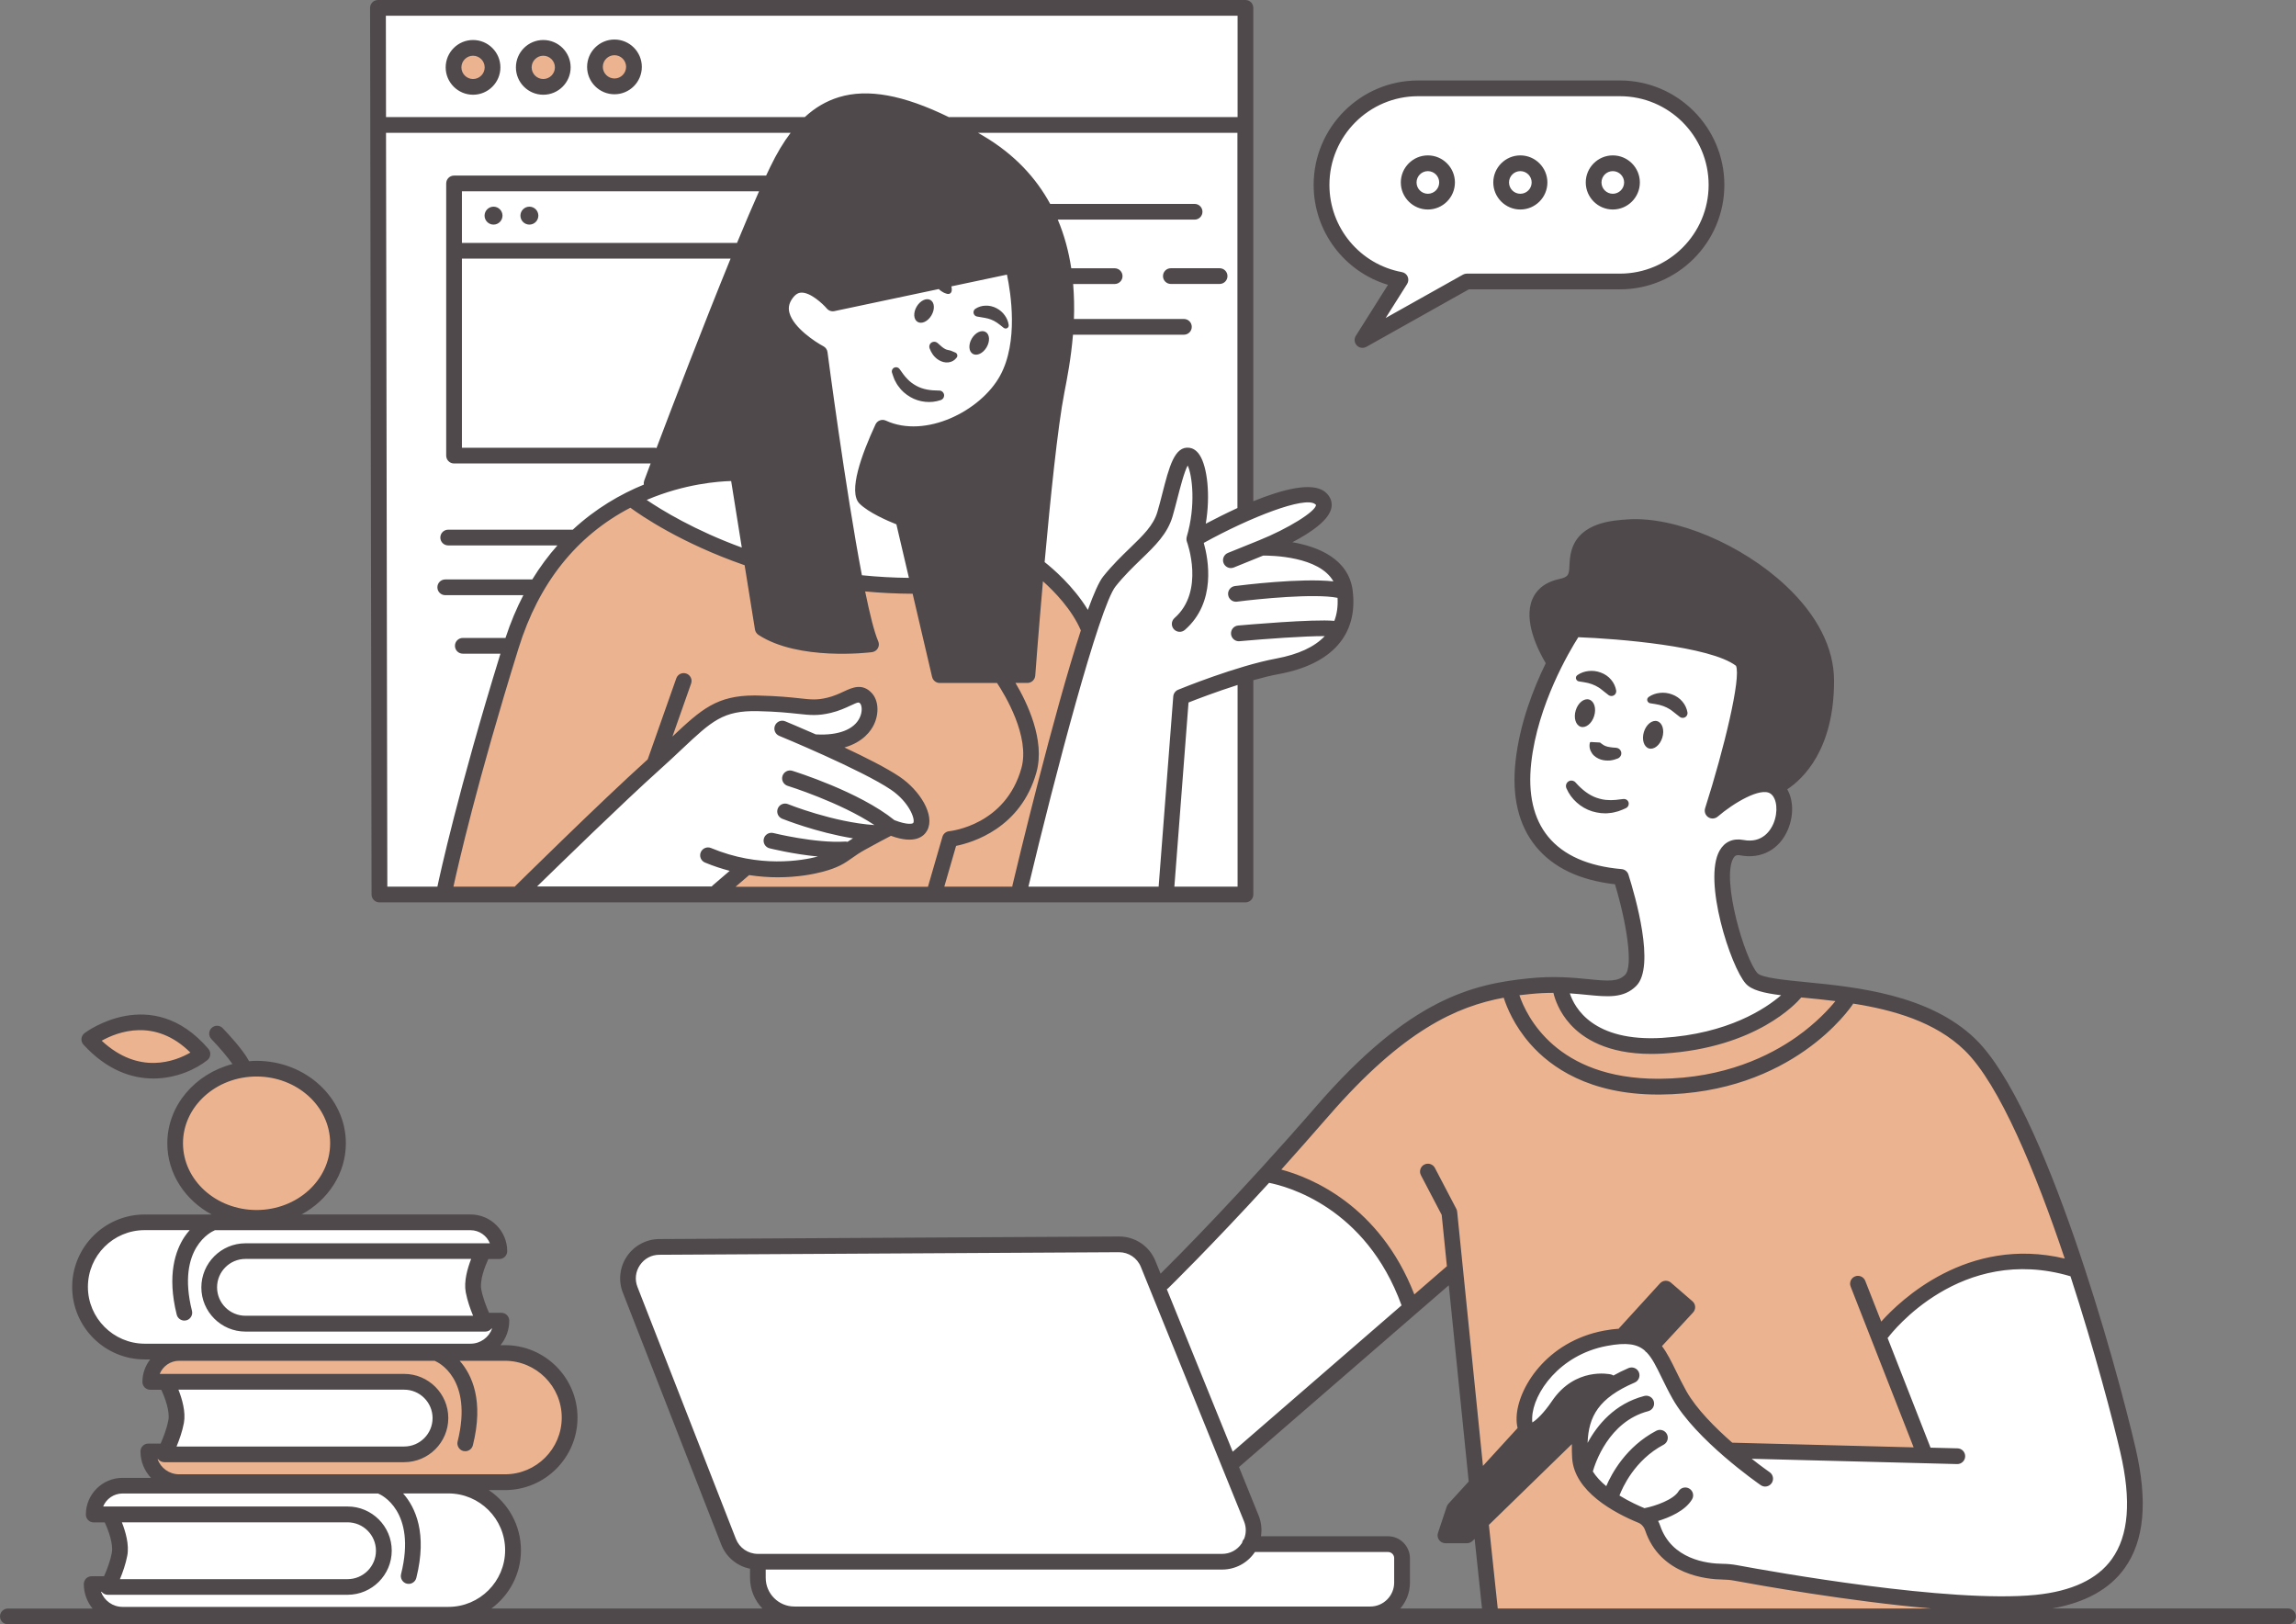
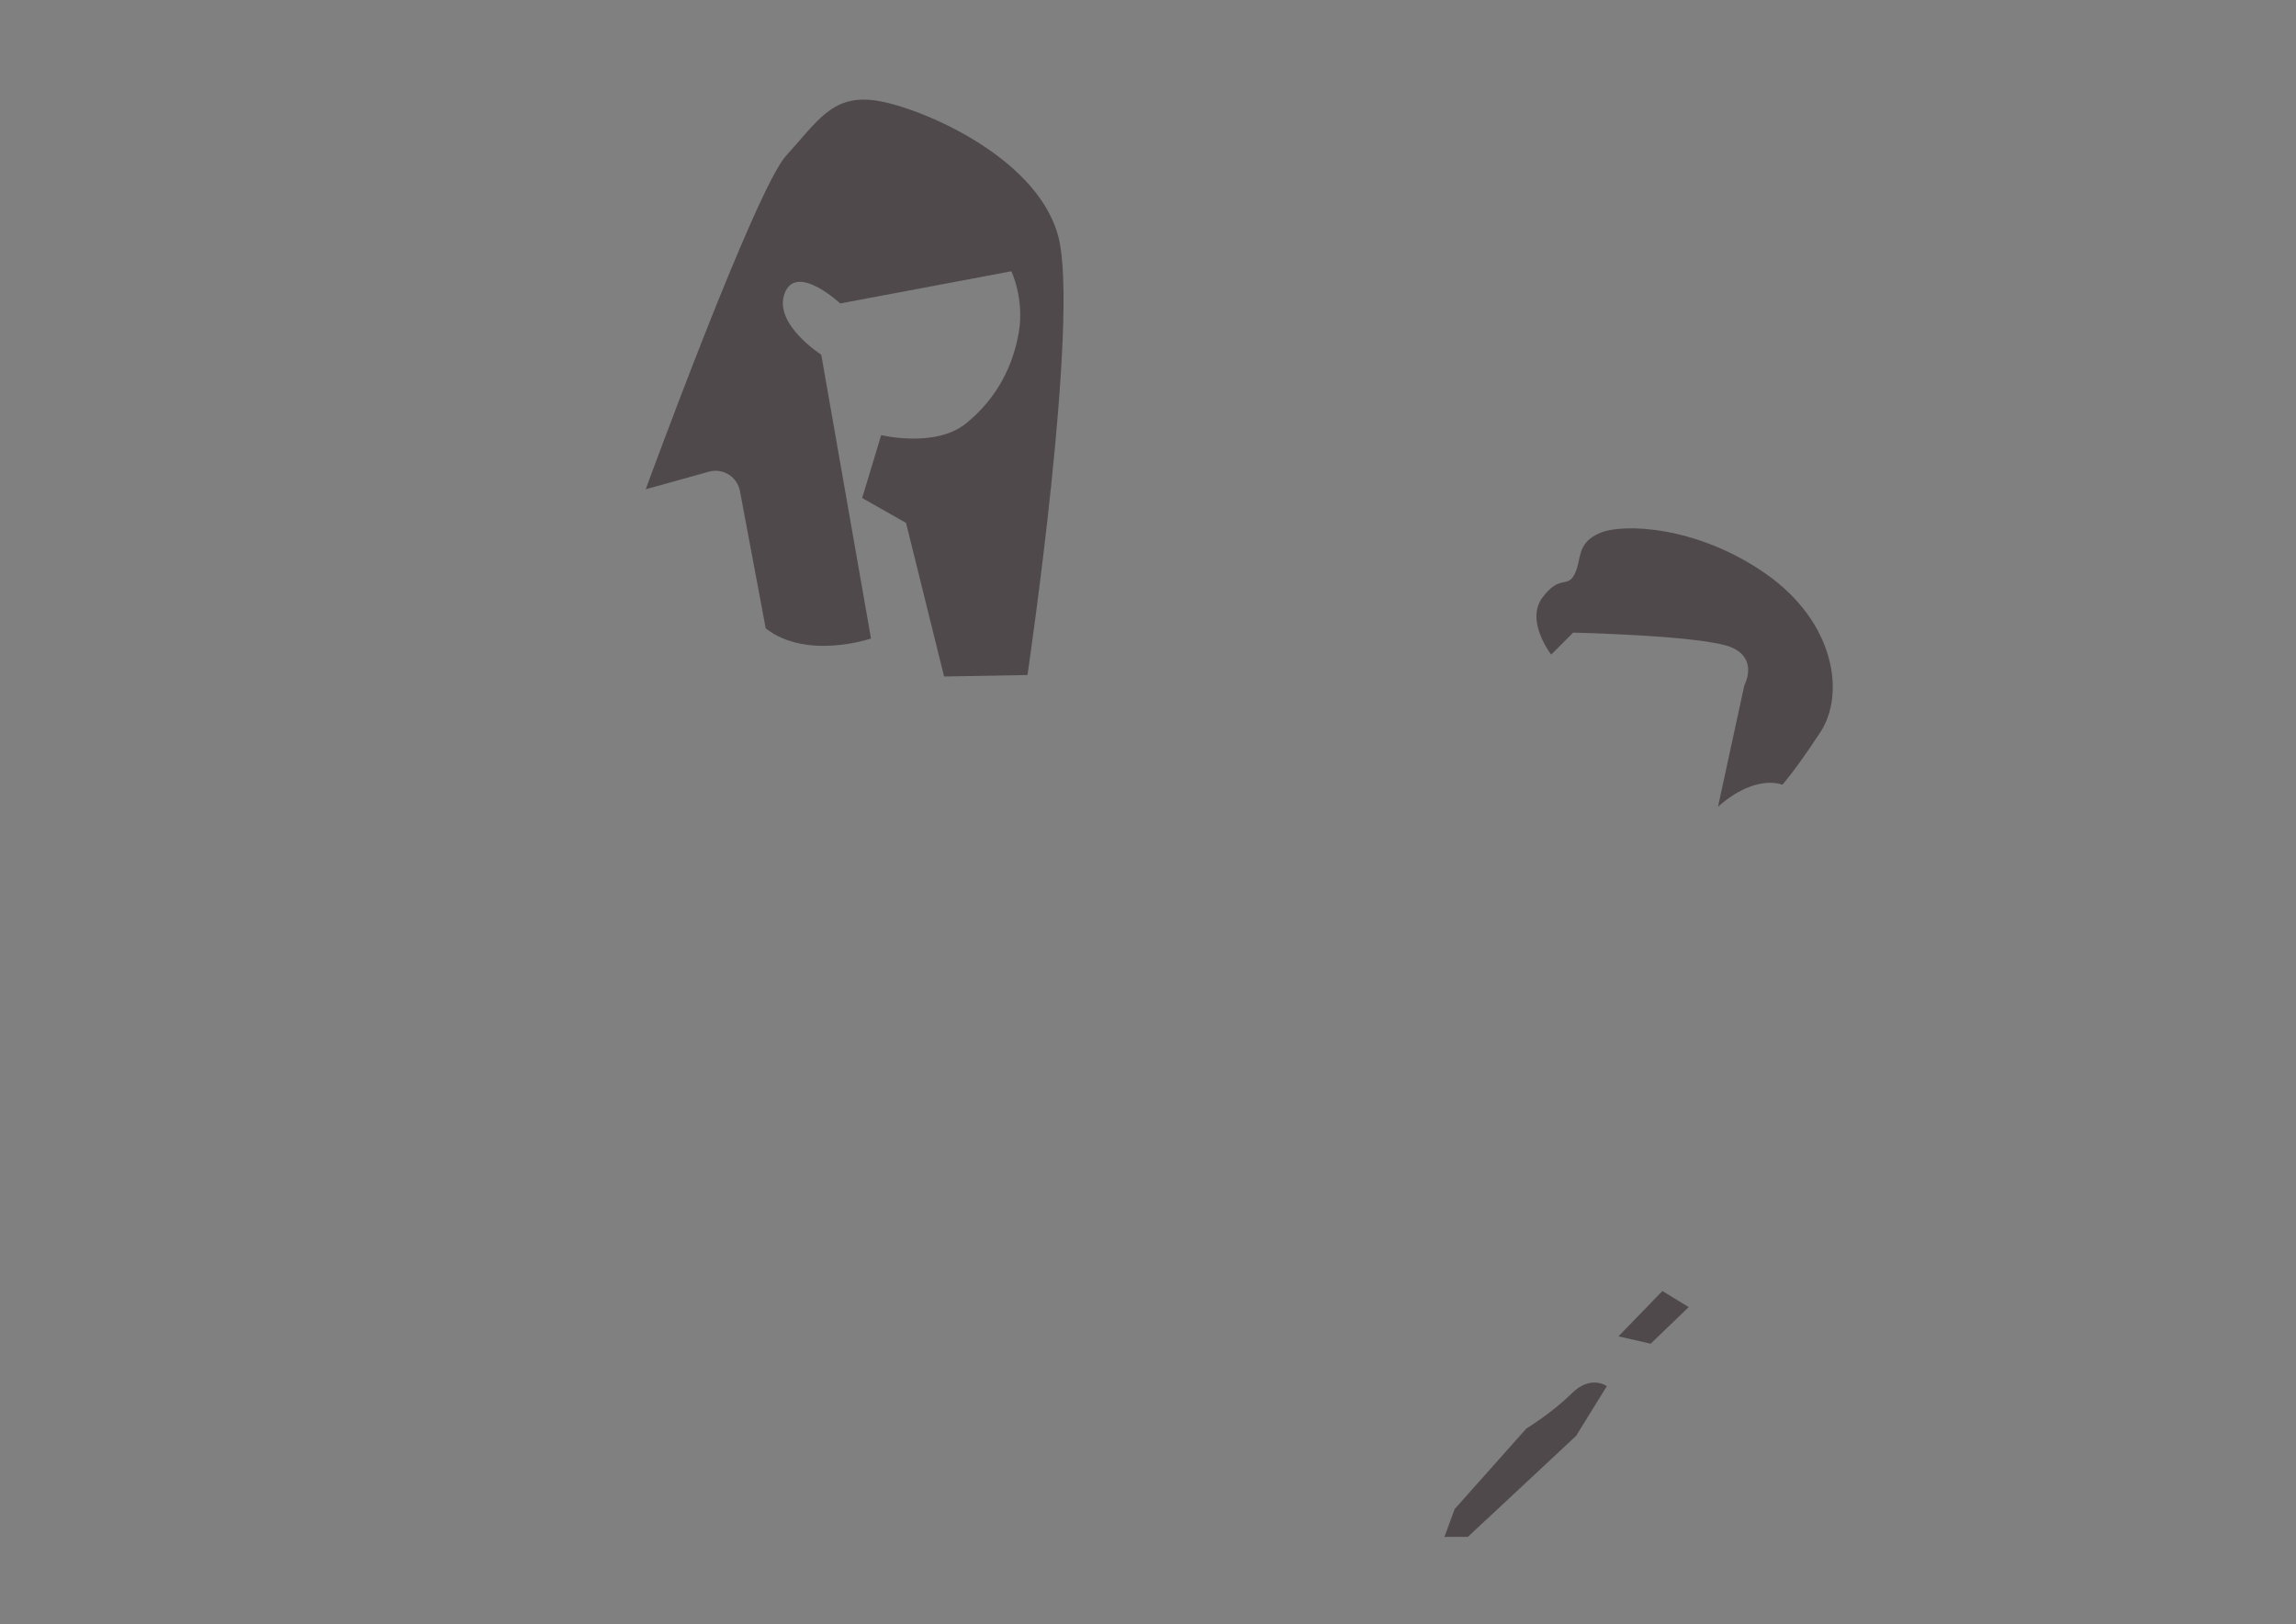
<svg xmlns="http://www.w3.org/2000/svg" fill="#4f494b" height="309.8" preserveAspectRatio="xMidYMid meet" version="1" viewBox="0.0 0.0 438.0 309.8" width="438" zoomAndPan="magnify">
  <rect x="0.0" y="0.0" width="438.0" height="309.8" fill="#808080" stroke="none" />
  <g clip-rule="evenodd" fill-rule="evenodd">
    <g id="change1_1">
-       <path d="M237.41,22.52H72.57V1.31h164.84V22.52z M193.22,171.17l29.3-0.28 l0.02-0.28h14.86V129.7c4.58-1.27,9.41-2.67,12.47-3.73c7.26-2.51,8.09-8.09,6.98-13.67c-1.12-5.58-14.51-8.65-14.51-8.65 s11.16-5.58,10.05-8.37c-1.12-2.79-7.81-1.12-12.84,1.12c-0.69,0.31-1.41,0.64-2.14,0.99V24.01H71.83v146.6h121.55 C193.28,170.98,193.22,171.17,193.22,171.17z M327.82,35.34v-0.42c0-9.77-7.92-17.69-17.69-17.69h-39.88 c-9.77,0-17.69,7.92-17.69,17.69v0.42c0,8.54,6.05,15.66,14.09,17.32l-6.16,10.79l20.22-10.42h29.43 C319.9,53.03,327.82,45.11,327.82,35.34z M14.9,244.85c0,0,2.42-11.53,12.65-11.91c10.23-0.37,64.37,0.56,64.37,0.56l3.35,4.84 l-17.6,0.13c7.94,0.27,14.25,0.61,14.25,0.61s-2.42,8.19,0.74,12.28l-20.79,0.58c11.89-0.06,23.95-0.21,23.95-0.21 s2.79,3.72-3.16,4.84c-5.95,1.12-66.23,1.67-66.23,1.67S15.64,257.5,14.9,244.85z M42.84,250.45c-0.91-0.93-1.7-2.21-1.97-3.93 C41.07,248.4,41.5,249.63,42.84,250.45z M46.71,238.71c0,0-2.13,0.38-3.85,1.76c1.11-0.73,2.75-1.37,5.15-1.76 c0.02,0,0.05-0.01,0.08-0.01L46.71,238.71z M77.78,277.22c0,0,7.44-2.6,5.95-8.19c-1.49-5.58-7.26-5.58-7.26-5.58l-44.47,0.37 c0,0,2.05,7.26,0.19,13.02L77.78,277.22z M97.87,296.57c0,7.63-7.44,11.35-7.44,11.35l-69.77,0.37l-3.72-5.77h8.87l-4.22-1.12 c3.53-4.09,0.19-12.47,0.19-12.47l44.47,0.19l-48.37-0.56c0,0,1.3-5.21,7.81-5.77c6.51-0.56,64.19,1.12,64.19,1.12 S97.87,288.94,97.87,296.57z M72.07,292.03c0.4,0.71,0.71,1.58,0.87,2.68C72.87,293.61,72.54,292.74,72.07,292.03z M242.89,223.08 l-22.05,21.49l10.93,26.8c-5.21-12.24-13.72-31.91-13.72-31.91s-0.37-1.86-9.67-1.86c-9.3,0-83.35,0.74-83.35,0.74 s-6.33,0.37-4.84,7.44l20.09,50.98l4.47,1.49c0,0,0.37,8.56,2.98,9.67c2.6,1.12,115.72,0.37,115.72,0.37s3.35-3.35,3.72-8.19 c0.37-4.84-1.86-6.33-1.86-6.33l-26.05,0.37c0,0-1.86-8.93-3.72-13.77c-0.09-0.25-0.23-0.59-0.4-0.99l33.14-30.91 C265.5,234.24,242.89,223.08,242.89,223.08z M396.94,242.34c0,0-11.16-2.51-20.93-0.84c-9.77,1.67-17.58,12.56-17.58,12.56 l8.93,23.44c0,0-29.3,0.56-36.56-1.67s-11.16-14.51-15.91-19.53s-11.16-0.84-17.58,2.79c-6.42,3.63-6.14,13.4-6.14,13.4l5.86-3.63 c4.47-6.98,9.49-4.47,9.49-4.47c-5.58,2.23-5.86,9.49-5.86,9.49s1.4,10.33,6.7,11.72c5.3,1.4,7.81,5.58,7.81,5.58 c1.4,6.7,12.84,8.09,12.84,8.09s39.07,6.98,57.21,6.7s22.33-10.6,22.33-19.53C407.55,277.5,396.94,242.34,396.94,242.34z M309.59,166.99c0,0,3.35,10.33,2.51,15.63c-0.84,5.3-4.74,5.86-4.74,5.86l-9.49,0.28c0,0,0.56,8.93,15.35,9.77 c14.79,0.84,23.16-5.3,29.86-9.77c0,0-9.49,0-11.16-5.3c-1.67-5.3-5.3-15.07-2.79-19.81c0,0,0.56-1.4,4.19-1.95 c3.63-0.56,7.53-2.23,7.53-7.53s-3.63-8.65-13.12-0.28l5.86-25.95c0,0-1.95-8.37-33.49-7.26c0,0-10.05,18.42-9.49,27.35 C291.17,156.94,293.96,165.87,309.59,166.99z" fill="#ffffff" />
-     </g>
+       </g>
    <g id="change2_1">
-       <path d="M121.41,12.48c0,2.31-1.87,4.19-4.19,4.19 c-2.31,0-4.19-1.87-4.19-4.19s1.87-4.19,4.19-4.19C119.53,8.29,121.41,10.16,121.41,12.48z M103.64,8.2 c-2.31,0-4.19,1.87-4.19,4.19s1.87,4.19,4.19,4.19c2.31,0,4.19-1.87,4.19-4.19S105.95,8.2,103.64,8.2z M90.52,8.2 c-2.31,0-4.19,1.87-4.19,4.19s1.87,4.19,4.19,4.19c2.31,0,4.19-1.87,4.19-4.19S92.83,8.2,90.52,8.2z M101.87,112.29 c-6.33,9.21-18.23,57.58-18.23,57.58l16.19-0.19c0,0,33.4-32.37,37.77-34.7c4.37-2.33,14.42-0.56,16.65-0.09 c2.23,0.47,10.23-2.51,10.23-2.51s1.95,1.12,1.49,4.28c-0.47,3.16-9.02,5.21-9.02,5.21l15.63,8.19c0,0,4.19,5.67,2.7,7.63 c-1.49,1.95-6.6-0.19-6.6-0.19s-3.35,3.91-10.33,6.98s-17.02,1.4-17.02,1.4l-4.19,4.19l56.09,1.12l15.63-52.74l-10.6-10.88 l-2.23,21.21l-15.91,0.28l-4.74-17.58l-11.44-0.84l2.23,11.16c-8.09,1.67-20.09-1.95-20.09-1.95l-2.79-13.12 c-11.16-1.12-22.6-12-22.6-12C114.89,96.85,101.87,112.29,101.87,112.29z M48.53,202.99c-8.55,0-15.49,6.62-15.49,14.79 c0,8.17,6.93,14.79,15.49,14.79s15.49-6.62,15.49-14.79C64.01,209.61,57.08,202.99,48.53,202.99z M38.34,201.03 c-7.81-9.21-20.65-3.07-20.65-3.07C26.9,208.85,38.34,201.03,38.34,201.03z M31.45,257.5c0,0-1.86,3.91-2.05,5.58l49.3,0.93 c0,0,5.4,3.72,4.84,8s-3.91,5.77-9.49,5.58c-5.58-0.19-45.58-0.56-45.58-0.56s1.3,5.95,5.77,6.14c4.47,0.19,61.95-0.37,61.95-0.37 s14.14-1.86,12.65-12.84c-1.49-10.98-13.21-11.91-13.21-11.91L31.45,257.5z M242.89,223.08c0,0,21.21,8.37,25.4,25.4l8.37-5.58 l5.02,38.79l9.49-9.21c0,0-1.4-8.37,4.47-12c5.86-3.63,13.12-5.58,13.12-5.58l8.37-8.65l5.02,3.07l-7.26,6.98 c0,0,7.53,16.74,15.91,19.53c8.37,2.79,36.56,1.67,36.56,1.67l-8.93-23.44c0,0,13.4-18.42,38.51-11.72c0,0-11.16-34.05-18.42-40.74 s-19.26-11.44-25.67-12.28s-9.77-0.56-9.77-0.56s-12,12.84-29.86,9.77c-17.86-3.07-15.35-9.77-15.35-9.77s-25.95-8.37-56.93,35.44 M281.96,290.62l2.23,17.86l87.07-0.56l-3.91-3.07l-36.28-4.47c0,0-13.95-1.4-15.91-9.21l-7.81-5.58l-5.3-5.58l-1.4-6.14 L281.96,290.62z" fill="#ecb390" />
-     </g>
+       </g>
    <g id="change3_1">
      <path d="M201.87,45.03c4.19,15.63-5.86,83.72-5.86,83.72l-15.91,0.28l-7.26-29.3 l-8.37-4.74l3.63-12c0,0,10.33,2.51,16.19-2.23c5.86-4.74,8.93-10.88,10.05-17.3c1.12-6.42-1.4-11.72-1.4-11.72l-32.65,6.14 c0,0-8.37-7.81-10.6-1.95c-2.23,5.86,6.98,11.72,6.98,11.72l9.49,54.14c0,0-12.28,4.19-20.09-1.95l-4.91-26.17 c-0.51-2.74-3.26-4.45-5.94-3.7l-12.04,3.35c0,0,20.93-57.21,26.79-63.63c5.86-6.42,8.65-11.44,16.47-10.6 C174.24,19.92,197.69,29.41,201.87,45.03z M299.82,265.78c-3.63,3.63-8.65,6.7-8.65,6.7l-13.67,15.35l-1.95,5.3h4.47l20.65-19.26 l5.86-9.49C306.52,264.38,303.45,262.15,299.82,265.78z M308.75,254.89l6.14,1.4l7.26-6.98l-5.02-3.07L308.75,254.89z M336.94,109.5c-13.12-9.21-27.35-9.77-31.81-7.81c-4.47,1.95-3.35,5.02-4.74,7.81c-1.4,2.79-2.79,0-6.14,4.47 c-3.35,4.47,1.67,10.88,1.67,10.88l4.19-4.19c0,0,24.84,0.56,30.14,2.79c5.3,2.23,2.51,7.26,2.51,7.26l-5.02,23.16 c7.26-6.42,12.28-4.19,12.28-4.19s2.51-2.79,7.26-10.05S350.06,118.71,336.94,109.5z" fill="inherit" />
    </g>
  </g>
  <g id="change3_2">
-     <path d="M436.48,306.79h-45.01c6.33-1.11,10.97-3.68,13.83-7.67c3.76-5.24,4.45-12.7,2.12-22.8c-3.74-16.2-17.38-65.33-30.56-78.13 c-8.8-8.55-22.95-9.94-32.31-10.86c-3.98-0.39-8.5-0.83-9.29-1.72c-2.43-2.7-6.89-17.85-4.61-21.9c0.26-0.47,0.57-0.71,1.36-0.56 c3.99,0.75,7.46-1.12,9.06-4.91c1.15-2.72,1.04-5.67-0.12-7.69c3.06-2.03,8.93-7.62,8.93-20.7c0-6.21-3.17-12.47-9.16-18.1 c-8.43-7.92-21.1-13.26-30.11-12.69c-2.97,0.19-9.15,0.57-10.77,5.77c-0.34,1.09-0.39,2.09-0.44,2.97 c-0.09,1.81-0.11,2.24-2.02,2.66c-3.15,0.7-4.49,2.47-5.06,3.84c-1.71,4.07,0.99,9.55,2.56,12.2c-2.35,4.8-4.96,11.48-5.76,18.64 c-0.75,6.78,0.56,12.28,3.9,16.35c3.29,4,8.35,6.41,15.06,7.17c2.2,7.26,3.54,15.67,1.94,17.27c-1.33,1.33-3.09,1.22-6.92,0.84 c-2.98-0.3-6.68-0.66-11.52-0.16c-10.73,1.11-22.7,3.9-40.42,24.32c-14.75,16.99-26.85,29.12-29.76,32l-0.98-2.41 c-1.15-2.85-3.88-4.68-6.95-4.68c-0.01,0-0.03,0-0.04,0l-87.66,0.49c-2.47,0.01-4.78,1.24-6.17,3.29 c-1.39,2.05-1.68,4.64-0.78,6.94l18.77,48.04c0.95,2.42,3.02,4.11,5.49,4.61v1.74c0,2.27,0.9,4.33,2.36,5.85h-51.7 c3.41-2.52,5.64-6.55,5.64-11.11c0-4.78-2.44-9-6.14-11.48h3.11c7.62,0,13.82-6.2,13.82-13.82s-6.2-13.82-13.82-13.82h-0.87 c1.04-1.27,1.67-2.9,1.67-4.67c0-0.83-0.67-1.5-1.5-1.5h-2.36c-0.51-1.15-1.17-2.85-1.48-4.46c-0.32-1.7,0.66-4.3,1.35-5.8h2.1 c0.83,0,1.5-0.67,1.5-1.5c0-3.86-3.14-7-7-7H57.52c5.05-2.73,8.46-7.79,8.46-13.57c0-8.67-7.64-15.73-17.04-15.73 c-0.48,0-0.95,0.03-1.42,0.07c-1.11-2.14-4.06-5.29-5.03-6.3c-0.58-0.6-1.52-0.62-2.12-0.04c-0.6,0.57-0.62,1.52-0.04,2.12 c1.48,1.54,3.12,3.46,4.02,4.76c-7.16,1.86-12.43,7.93-12.43,15.13c0,5.79,3.41,10.84,8.46,13.57H27.59 c-7.62,0-13.82,6.2-13.82,13.82c0,7.62,6.2,13.82,13.82,13.82h1.06c-0.92,1.19-1.48,2.67-1.48,4.29c0,0.83,0.67,1.5,1.5,1.5h2.1 c0.7,1.5,1.67,4.11,1.35,5.8c-0.3,1.61-0.97,3.32-1.48,4.46H28.3c-0.83,0-1.5,0.67-1.5,1.5c0,1.95,0.77,3.72,2,5.04h-5.42 c-3.86,0-7,3.14-7,7c0,0.83,0.67,1.5,1.5,1.5h2.1c0.7,1.5,1.67,4.11,1.35,5.8c-0.3,1.61-0.97,3.32-1.48,4.46h-2.36 c-0.83,0-1.5,0.67-1.5,1.5c0,1.77,0.63,3.39,1.67,4.67H1.5c-0.83,0-1.5,0.67-1.5,1.5s0.67,1.5,1.5,1.5h434.98 c0.83,0,1.5-0.67,1.5-1.5S437.3,306.79,436.48,306.79z M34.91,218.06c0-7.02,6.3-12.73,14.03-12.73c7.74,0,14.04,5.71,14.04,12.73 s-6.3,12.73-14.04,12.73C41.2,230.79,34.91,225.08,34.91,218.06z M107.16,270.38c0,5.97-4.85,10.82-10.82,10.82H34.17 c-1.89,0-3.5-1.2-4.11-2.88h0.11c0.28,0.35,0.7,0.57,1.16,0.57H77.1c4.64,0,8.42-3.78,8.42-8.42s-3.78-8.42-8.42-8.42H31.71h-1.24 c0.59-1.46,2.03-2.5,3.7-2.5h48.76c0.05,0.03,0.09,0.06,0.14,0.08c0.3,0.12,7.26,3.2,4.23,15.31c-0.2,0.8,0.29,1.62,1.09,1.82 c0.12,0.03,0.25,0.04,0.37,0.04c0.67,0,1.28-0.46,1.45-1.14c2.13-8.51-0.17-13.45-2.52-16.11h8.64 C102.3,259.56,107.16,264.41,107.16,270.38z M34.04,265.06H77.1c2.99,0,5.42,2.43,5.42,5.42s-2.43,5.42-5.42,5.42H33.68 c0.52-1.25,1.1-2.88,1.4-4.48C35.47,269.33,34.74,266.83,34.04,265.06z M16.77,245.45c0-5.97,4.85-10.82,10.82-10.82h8.6 c-0.34,0.38-0.67,0.79-0.99,1.27c-1.72,2.59-3.38,7.26-1.49,14.84c0.17,0.68,0.78,1.14,1.45,1.14c0.12,0,0.24-0.01,0.37-0.04 c0.8-0.2,1.29-1.02,1.09-1.82c-3.02-12.08,3.91-15.17,4.23-15.3c0.05-0.02,0.1-0.05,0.15-0.08h48.75c1.67,0,3.11,1.03,3.7,2.5 h-1.24H46.83c-4.64,0-8.42,3.78-8.42,8.42s3.78,8.42,8.42,8.42H92.6c0.46,0,0.88-0.22,1.16-0.57h0.11 c-0.61,1.68-2.22,2.88-4.11,2.88H27.59C21.63,256.27,16.77,251.41,16.77,245.45z M88.85,246.48c0.3,1.6,0.88,3.23,1.4,4.48H46.83 c-2.99,0-5.42-2.43-5.42-5.42s2.43-5.42,5.42-5.42h43.05C89.19,241.9,88.46,244.4,88.85,246.48z M23.38,284.86h48.76 c0.05,0.03,0.09,0.06,0.14,0.08c0.3,0.12,7.26,3.2,4.23,15.3c-0.2,0.8,0.29,1.62,1.09,1.82c0.12,0.03,0.25,0.04,0.37,0.04 c0.67,0,1.28-0.46,1.45-1.14c2.13-8.51-0.17-13.45-2.52-16.11h8.64c5.96,0,10.82,4.85,10.82,10.82c0,5.96-4.85,10.82-10.82,10.82 H23.38c-1.89,0-3.5-1.2-4.11-2.88h0.11c0.28,0.35,0.7,0.57,1.16,0.57h45.77c4.64,0,8.42-3.78,8.42-8.42s-3.78-8.42-8.42-8.42H20.92 h-1.24C20.27,285.89,21.71,284.86,23.38,284.86z M23.25,290.36h43.05c2.99,0,5.42,2.43,5.42,5.42s-2.43,5.42-5.42,5.42H22.88 c0.52-1.25,1.1-2.88,1.4-4.48C24.68,294.63,23.95,292.13,23.25,290.36z M285.72,306.79l-1.69-15.94l15.83-15.41 c-0.02,0.85,0,1.72,0.05,2.62c0.37,6.42,8.07,10.51,12.63,12.38c0.6,0.25,1.07,0.77,1.31,1.48c2.88,8.55,11.96,9.32,14.67,9.35 c0.84,0.01,1.6,0.08,2.34,0.22c4.54,0.84,21.75,3.93,37.59,5.31H285.72z M291.64,274.47c2.51,0.33,5.38-3.26,6.91-5.52 c1.71-2.52,3.79-3.46,5.43-3.78c-1.75,1.69-2.82,3.57-3.44,5.63c-0.2,0.07-0.39,0.17-0.56,0.33l-20.77,20.23h-1.4l0.92-2.75 L291.64,274.47z M402.86,297.38c-2.75,3.83-7.64,6.13-14.54,6.82c-16.38,1.63-50.29-4.43-56.92-5.66 c-0.91-0.17-1.84-0.26-2.85-0.27c-2.84-0.03-9.67-0.81-11.86-7.31c-0.1-0.3-0.23-0.58-0.38-0.86c2.07-0.63,5.15-1.9,6.47-4.11 c0.43-0.71,0.2-1.63-0.51-2.06c-0.71-0.43-1.63-0.2-2.06,0.51c-0.96,1.61-4.46,2.82-6.44,3.21c-0.02,0-0.04,0.01-0.06,0.02 c-0.01,0-0.02-0.01-0.03-0.02c-0.98-0.4-2.84-1.23-4.74-2.4c0.56-1.48,2.89-6.77,8.42-9.69c0.73-0.39,1.01-1.29,0.63-2.03 c-0.39-0.73-1.29-1.02-2.03-0.63c-5.76,3.03-8.52,8.17-9.54,10.56c-1.02-0.84-1.92-1.78-2.56-2.8c0.4-1.42,2.98-9.52,10.57-11.5 c0.8-0.21,1.28-1.03,1.07-1.83c-0.21-0.8-1.03-1.28-1.83-1.07c-5.67,1.48-8.98,5.57-10.81,8.95c0.18-5.06,2.12-8.57,8.99-11.51 c0.76-0.33,1.11-1.21,0.79-1.97c-0.33-0.76-1.21-1.11-1.97-0.79c-1.06,0.45-2.01,0.93-2.88,1.42c-0.14-0.09-0.3-0.17-0.48-0.21 c-0.28-0.06-6.82-1.45-11.25,5.09c-1.58,2.34-3.01,3.64-3.74,4.07c-0.03-0.21-0.05-0.51-0.03-0.94c0.17-4.63,5.2-11.95,14.22-13.65 c3.81-0.72,5.84-0.38,7.31,0.93c0.05,0.06,0.07,0.13,0.13,0.18c0.05,0.04,0.1,0.06,0.16,0.1c1.05,1.08,1.84,2.68,2.88,4.82 c0.59,1.21,1.25,2.57,2.07,4.02c4.4,7.84,16.32,16.15,16.83,16.5c0.26,0.18,0.56,0.27,0.85,0.27c0.47,0,0.94-0.23,1.23-0.65 c0.47-0.68,0.3-1.62-0.38-2.09c-0.04-0.03-1.44-1-3.42-2.56l39.18,1.01c0.01,0,0.03,0,0.04,0c0.81,0,1.48-0.65,1.5-1.46 c0.02-0.83-0.63-1.52-1.46-1.54l-5.15-0.13c0-0.01,0-0.02-0.01-0.03l-8.18-20.89c0.06-0.06,0.12-0.11,0.17-0.18 c0.55-0.73,13.76-17.8,34.72-11.59c4.63,14.23,8.16,27.71,9.5,33.54C406.63,286.21,406.09,292.88,402.86,297.38z M314.87,254.67 c-0.66-0.43-1.41-0.76-2.28-0.98l5.32-5.82l1.81,1.57L314.87,254.67z M295.09,115.47c0.44-1.05,1.41-1.73,2.95-2.07 c4.13-0.92,4.27-3.53,4.36-5.44c0.04-0.74,0.08-1.5,0.3-2.22c0.84-2.68,3.84-3.4,8.1-3.67c8.12-0.51,20.11,4.6,27.87,11.89 c3.75,3.52,8.21,9.14,8.21,15.92c0,13.04-6.28,17.52-8.24,18.6c-2.75-1.16-6.38,0.47-9.14,2.22c2.98-9.89,6.3-22.99,3.92-25.71 c-0.05-0.06-0.11-0.12-0.18-0.17c-6.53-5.38-30.23-6.22-32.91-6.3c-0.52-0.03-0.99,0.23-1.28,0.65c-0.12,0.17-1.14,1.68-2.5,4.13 C295.2,120.57,294.26,117.44,295.09,115.47z M312.14,188.05c3.71-3.71-0.21-17.19-1.49-21.24c-0.18-0.58-0.7-0.99-1.3-1.04 c-6.38-0.55-11.09-2.63-14.01-6.18c-2.81-3.42-3.89-8.17-3.23-14.11c1.23-11.08,7.28-21.27,8.98-23.94 c7.5,0.28,25.16,1.7,30.08,5.45c1,2.26-2.25,15.76-5.89,27.17c-0.2,0.64,0.04,1.34,0.6,1.71c0.56,0.37,1.3,0.32,1.81-0.12 c2.95-2.54,8.19-5.69,10.07-4.37c1.24,0.87,1.49,3.48,0.55,5.71c-0.49,1.17-2.05,3.83-5.74,3.12c-1.97-0.37-3.58,0.35-4.53,2.03 c-3.22,5.71,2.11,22.17,5,25.38c1.12,1.24,3.41,1.79,6.73,2.21c-2.93,2.53-10.08,7.35-22.64,8.13c-13.19,0.8-16.75-5.72-17.66-8.49 c1.21,0.08,2.32,0.19,3.34,0.29C306.68,190.14,309.75,190.44,312.14,188.05z M291.89,189.6c1.61-0.17,3.08-0.23,4.45-0.23 c0.28,1.18,1.08,3.65,3.24,6.02c2.4,2.64,6.98,5.63,15.39,5.63c0.75,0,1.54-0.02,2.35-0.07c17.75-1.1,25.43-9.66,26.3-10.7 c0.22,0.02,0.42,0.04,0.64,0.06c1.85,0.18,3.83,0.38,5.88,0.63c-1.17,1.44-3.61,4.14-7.41,6.83c-5.09,3.59-13.75,7.9-26.08,7.99 c-0.12,0-0.24,0-0.36,0c-19.38,0-25.07-11.91-26.44-15.94C290.54,189.74,291.21,189.67,291.89,189.6z M253.42,212.9 c14.26-16.43,24.52-20.95,33.44-22.6c0.56,1.76,1.97,5.29,5.07,8.82c3.88,4.42,11.25,9.65,24.37,9.65c0.12,0,0.25,0,0.38,0 c25.25-0.19,36.32-16.54,36.78-17.23c0.02-0.04,0.04-0.08,0.06-0.12c7.58,1.19,15.64,3.45,21.27,8.92 c6.65,6.46,13.55,23.22,19.09,39.71c-18.57-4.41-31.46,8.06-35,12.02l-3.05-7.77c-0.3-0.77-1.17-1.15-1.94-0.85 c-0.77,0.3-1.15,1.17-0.85,1.94l12.02,30.67l-34.6-0.89c-3.28-2.87-6.86-6.46-8.76-9.84c-0.77-1.38-1.42-2.7-1.99-3.87 c-0.87-1.78-1.67-3.4-2.66-4.71l5.93-6.41c0.28-0.3,0.42-0.7,0.4-1.1c-0.02-0.41-0.21-0.79-0.52-1.05l-4.09-3.54 c-0.62-0.53-1.54-0.48-2.09,0.12l-7.81,8.56c-0.03,0.03-0.04,0.07-0.06,0.1c-0.86,0.06-1.79,0.17-2.83,0.37 c-11.04,2.08-16.47,11.07-16.66,16.49c-0.03,0.81,0.04,1.5,0.19,2.08l-6.61,7.23l-4.92-48.49c-0.02-0.19-0.07-0.38-0.16-0.54 l-4.09-7.81c-0.38-0.73-1.29-1.02-2.03-0.63c-0.73,0.38-1.02,1.29-0.63,2.03l3.96,7.56l0.99,9.79l-6.21,5.38 c-6.67-17.09-19.84-22.33-25.38-23.81C247.25,219.92,250.28,216.52,253.42,212.9z M222.82,245.74c0.1-0.1,8-7.8,19.28-20.13 c3.29,0.64,18.43,4.56,25.27,23.37l-32.21,27.91l-12.57-30.99C222.67,245.83,222.76,245.8,222.82,245.74z M140.38,293.51 l-18.77-48.04c-0.55-1.4-0.38-2.92,0.47-4.17c0.85-1.25,2.2-1.97,3.7-1.97l87.66-0.49c0.01,0,0.02,0,0.03,0 c1.84,0,3.48,1.1,4.17,2.81l19.68,48.53c0.44,1.09,0.44,2.26,0.02,3.32c-0.2,0.21-0.33,0.47-0.39,0.76 c-0.03,0.04-0.05,0.09-0.08,0.13c-0.85,1.26-2.21,1.99-3.74,1.99h-88.57C142.71,296.37,141.06,295.25,140.38,293.51z M146.08,299.37h87.07c2.5,0,4.83-1.24,6.22-3.31c0.01-0.01,0.01-0.03,0.02-0.04h25.4c0.64,0,1.17,0.52,1.17,1.16v4.68 c0,2.51-2.04,4.56-4.56,4.56H151.55c-3.02,0-5.48-2.46-5.48-5.48V299.37z M264.79,293.02h-24.24c0.21-1.32,0.07-2.69-0.45-3.97 l-3.74-9.23l40.02-34.67l3.8,37.43l-3.87,4.24c-0.14,0.16-0.25,0.34-0.32,0.54l-1.67,5.02c-0.15,0.46-0.08,0.96,0.21,1.35 s0.73,0.62,1.22,0.62h4.09c0.39,0,0.77-0.15,1.05-0.42l0.42-0.41l1.41,13.28h-15.59c1.14-1.32,1.84-3.04,1.84-4.93v-4.68 C268.95,294.89,267.08,293.02,264.79,293.02z M72.38,172.12h165.21c0.83,0,1.5-0.67,1.5-1.5v-40.88c1.7-0.48,3.38-0.9,4.91-1.18 c10.06-1.86,15.05-7.47,14.06-15.78c0-0.01,0-0.01,0-0.02c0-0.03,0-0.06-0.01-0.1c-0.77-6.15-6.75-8.42-11.5-9.24 c3.44-1.8,7.1-4.25,7.46-6.68c0.17-1.11-0.28-2.15-1.25-2.93c-2.45-1.96-8.14-0.46-13.67,1.79V1.5c0-0.83-0.67-1.5-1.5-1.5H72.1 c-0.4,0-0.78,0.16-1.06,0.44C70.76,0.72,70.6,1.1,70.6,1.5c0,1.69,0.28,168.69,0.28,169.11C70.88,171.44,71.56,172.12,72.38,172.12 z M73.64,25.33h77.19c-1.38,1.81-2.67,3.97-3.89,6.5c-0.25,0.52-0.51,1.08-0.79,1.66H86.62c-0.83,0-1.5,0.67-1.5,1.5V86.9 c0,0.83,0.67,1.5,1.5,1.5h37.5c-0.76,2.01-1.21,3.21-1.23,3.28c-0.09,0.25-0.11,0.5-0.07,0.75c-4.44,1.82-9.18,4.54-13.55,8.6H85.5 c-0.83,0-1.5,0.67-1.5,1.5s0.67,1.5,1.5,1.5h20.84c-1.7,1.91-3.31,4.07-4.8,6.49H84.94c-0.83,0-1.5,0.67-1.5,1.5s0.67,1.5,1.5,1.5 h14.9c-1.28,2.46-2.43,5.18-3.41,8.16h-8.14c-0.83,0-1.5,0.67-1.5,1.5s0.67,1.5,1.5,1.5h7.18c-8.08,26.19-11.56,42.22-12.03,44.44 h-9.55C73.86,156.58,73.72,68.67,73.64,25.33z M186.04,28.47c18.32,10.79,17.15,30.18,14.08,45.86c-2.27,11.6-4.94,45.51-5.5,52.93 h-14.16l-6.71-28.7c-0.12-0.49-0.47-0.89-0.94-1.07c-1.37-0.51-5.21-2.11-6.66-3.51c-0.41-1.08,0.95-5.75,3.01-10.47 c8.25,2.74,19.64-2,24.25-10.41c4.98-9.08,1.4-22.33,1.25-22.89c-0.21-0.76-0.98-1.23-1.76-1.07l-33.49,7.08 c-1.21-1.24-3.94-3.63-6.84-3.4c-1.18,0.09-2.86,0.67-4.18,2.88c-0.91,1.51-1.13,3.13-0.66,4.81c1.07,3.82,5.47,6.74,7.26,7.79 c0.78,5.88,5.64,42.1,9.09,53.27c-3.7,0.24-11.99,0.37-17.21-2.66l-5.75-35.88c-0.13-0.82-0.91-1.38-1.72-1.24 c-0.82,0.13-1.38,0.9-1.24,1.72l0.84,5.26c-2.33,0.1-7.09,0.55-12.71,2.37c3.01-8.01,16.74-44.29,23.35-58.02 c3.2-6.64,6.79-10.37,11.28-11.73C166.83,19.6,174.81,21.85,186.04,28.47z M193.12,169.12h-12.98l2.25-7.78 c3.12-0.63,12.36-3.37,15.33-14.04c1.71-6.13-1.82-13.37-4-17.04h2.27c0.79,0,1.44-0.61,1.5-1.39c0.01-0.18,0.6-8.09,1.47-18 c2.16,1.93,5.5,5.35,7.23,9.37c-5.23,16-12.07,44.51-13.05,48.64C193.14,168.95,193.13,169.04,193.12,169.12z M140.34,169.12 l2.57-2.21c1.95,0.3,3.79,0.42,5.47,0.42c3.82,0,6.82-0.6,8.47-1.03c3.09-0.81,4.3-1.66,5.7-2.65c0.69-0.49,1.4-0.99,2.47-1.58 c2.29-1.27,4.07-2.2,4.94-2.65c4.62,1.68,6.31,0.09,6.92-1.03c1.56-2.93-1.44-7.65-5.23-10.22c-2.44-1.65-6.56-3.73-10.56-5.6 c3.58-1.02,5.08-3.21,5.62-4.35c1.03-2.15,0.88-4.61-0.37-5.99c-1.8-2-3.78-1.08-5.36-0.34c-0.88,0.41-1.88,0.88-3.17,1.19 c-1.98,0.47-3.01,0.36-5.29,0.11c-1.73-0.19-4.1-0.44-7.92-0.53c-0.22,0-0.44-0.01-0.66-0.01c-7.22,0-10.17,2.67-15.66,7.83 l3.56-10.1c0.28-0.78-0.13-1.64-0.92-1.91c-0.78-0.27-1.64,0.13-1.91,0.92l-5.45,15.45c-9.09,8.19-25.09,24-25.26,24.16 c-0.04,0.04-0.05,0.09-0.08,0.12H86.5c0.83-3.81,4.5-20.02,12.43-45.5c3.87-12.44,11.04-21.42,21.32-26.78 c2.01,1.48,9.67,6.76,21.8,10.97l1.97,12.26c0.07,0.42,0.31,0.79,0.66,1.02c7.63,4.99,21.09,3.38,21.66,3.3 c0.47-0.06,0.88-0.33,1.12-0.74s0.26-0.91,0.07-1.34c-0.74-1.71-1.6-5.15-2.49-9.5c3.01,0.28,6.04,0.43,9.06,0.44l3.71,15.86 c0.16,0.68,0.76,1.16,1.46,1.16h10.93c1.48,2.23,6.33,10.22,4.65,16.24c-3.02,10.82-13.33,11.98-13.77,12.03 c-0.61,0.06-1.13,0.48-1.3,1.08l-2.76,9.52H140.34z M125.85,146.8c1.61-1.44,2.99-2.74,4.23-3.91c5.72-5.38,7.86-7.39,14.46-7.25 c3.68,0.08,5.98,0.33,7.66,0.51c2.38,0.26,3.82,0.41,6.3-0.18c1.59-0.38,2.78-0.94,3.75-1.39c1.54-0.72,1.58-0.68,1.86-0.37 c0.28,0.31,0.48,1.47-0.11,2.69c-1.07,2.25-4.08,3.4-8.23,3.18c-0.04,0-0.09,0-0.13,0c-3.19-1.4-5.6-2.4-5.84-2.5 c-0.77-0.32-1.64,0.05-1.96,0.82c-0.32,0.77,0.05,1.64,0.82,1.96c0.16,0.06,15.74,6.5,21.31,10.27c3.43,2.33,4.66,5.57,4.26,6.32 c-0.11,0.2-1.17,0.43-3.61-0.52c-6.71-5.43-18.95-9.25-19.47-9.41c-0.79-0.24-1.63,0.2-1.88,0.99c-0.25,0.79,0.2,1.63,0.99,1.88 c0.11,0.03,10.05,3.14,16.57,7.49c-0.01,0-0.02,0-0.03-0.01c-7.84-0.53-16.38-3.95-16.47-3.99c-0.77-0.31-1.64,0.06-1.95,0.83 s0.06,1.64,0.83,1.95c0.31,0.12,6.56,2.62,13.51,3.74c-0.39,0.24-0.73,0.46-1.05,0.67c-0.15-0.04-0.3-0.06-0.46-0.05 c-5.65,0.35-13.6-1.61-13.68-1.63c-0.81-0.2-1.62,0.29-1.82,1.09c-0.2,0.8,0.29,1.62,1.09,1.82c0.25,0.06,4.56,1.13,9.24,1.57 c-3.1,0.8-11.19,2.22-20.4-1.62c-0.76-0.32-1.64,0.04-1.96,0.81c-0.32,0.76,0.04,1.64,0.81,1.96c1.61,0.67,3.18,1.18,4.71,1.58 l-3.24,2.78c-0.07,0.06-0.13,0.13-0.19,0.2h-33.32C107.13,164.53,118.76,153.17,125.85,146.8z M124.85,85.4H88.12V49.33h51.25 c-5.24,12.83-11,27.86-14.13,36.13C125.11,85.42,124.98,85.4,124.85,85.4z M140.6,46.33H88.12v-9.84h56.68 C143.51,39.38,142.09,42.73,140.6,46.33z M123.45,95.32c7.21-3.06,13.69-3.51,16.03-3.57l2.03,12.69 c-8.97-3.28-15.26-7.13-18.14-9.08C123.4,95.34,123.42,95.33,123.45,95.32z M179.1,55.13c0.05,0.06,0.1,0.12,0.16,0.17 c0.16,0.13,0.32,0.25,0.52,0.37c0.2,0.11,0.42,0.25,0.7,0.32l0.27,0.07c0.02,0.01,0.04,0.01,0.06,0.01 c0.35,0.05,0.67-0.19,0.73-0.54c0.05-0.35,0.02-0.63-0.05-0.91l10.6-2.24c0.74,3.48,2.23,12.82-1.31,19.28 c-3.69,6.73-14.23,12.05-21.78,8.57c-0.76-0.35-1.64-0.02-1.99,0.73c-2.62,5.65-5.27,12.86-3.05,15.09 c1.72,1.72,5.4,3.31,7.04,3.96l2.39,10.21c-2.99-0.03-6-0.2-8.97-0.5c-3.16-16.56-6.51-42.2-6.56-42.55 c-0.06-0.48-0.36-0.91-0.79-1.13c-1.53-0.81-5.67-3.52-6.46-6.33c-0.25-0.88-0.13-1.66,0.34-2.46c0.81-1.35,1.59-1.41,1.84-1.43 c1.78-0.14,4.23,2.19,4.93,3.02c0.36,0.42,0.91,0.62,1.46,0.5L179.1,55.13z M236.09,169.12h-12.06l2.7-35.13 c1.62-0.64,5.33-2.06,9.36-3.34V169.12z M250.89,96.16c0.11,0.09,0.15,0.15,0.16,0.15c-0.05,1.25-5.36,4.54-10.94,6.78c0,0,0,0,0,0 c0,0,0,0,0,0l-5.86,2.37c-0.77,0.31-1.14,1.19-0.83,1.95c0.24,0.58,0.8,0.94,1.39,0.94c0.19,0,0.38-0.04,0.56-0.11l5.6-2.27 c1.61-0.01,10.7,0.13,13.4,4.92c-6.22-0.68-17.34,0.71-18.79,0.89c-0.82,0.11-1.4,0.86-1.29,1.68c0.1,0.76,0.74,1.31,1.49,1.31 c0.06,0,0.13,0,0.19-0.01c4.09-0.53,14.87-1.6,19.19-0.73c0.09,1.62-0.11,3.08-0.61,4.39c-4.06-0.37-16.83,0.76-18.35,0.89 c-0.83,0.07-1.43,0.8-1.36,1.63c0.07,0.78,0.72,1.37,1.49,1.37c0.04,0,0.09,0,0.14-0.01c5-0.45,12.5-0.99,16.25-0.97 c-1.95,2.06-5.04,3.49-9.26,4.28c-7.6,1.41-18.26,5.76-18.71,5.95c-0.52,0.21-0.88,0.71-0.93,1.27l-2.79,36.28c0,0,0,0.01,0,0.01 h-24.84c5.03-21.08,13.53-53.41,16.63-57.28c1.63-2.04,3.28-3.63,4.87-5.17c2.7-2.6,5.02-4.85,6-8.18c0.32-1.1,0.63-2.31,0.94-3.51 c0.5-1.93,1.27-4.96,1.94-6.19c0.88,1.84,1.58,7.67-0.18,13.6c0,0,0,0.01,0,0.01c-0.04,0.14-0.05,0.28-0.05,0.43 c0,0.03,0,0.05,0,0.08c0.01,0.14,0.03,0.28,0.08,0.41c0,0.01,0,0.02,0.01,0.03c0.04,0.09,3.45,9.44-2.37,14.53 c-0.62,0.55-0.69,1.49-0.14,2.12c0.55,0.62,1.49,0.69,2.12,0.14c6.03-5.27,4.48-13.48,3.6-16.59 C238.55,98.63,248.94,94.59,250.89,96.16z M230.02,99.89c0.92-5.46,0.29-10.83-1.15-13.07c-0.66-1.03-1.43-1.34-1.96-1.41 c-2.86-0.4-3.88,3.66-5.2,8.82c-0.3,1.17-0.6,2.34-0.92,3.41c-0.75,2.57-2.72,4.46-5.21,6.87c-1.58,1.53-3.38,3.26-5.13,5.45 c-0.79,0.99-1.8,3.26-2.92,6.37c-2.75-4.54-6.75-7.94-8.25-9.12c1.09-12.05,2.5-25.87,3.76-32.3c0.52-2.67,1.28-6.56,1.65-11.07 h21.16c0.83,0,1.5-0.67,1.5-1.5s-0.67-1.5-1.5-1.5h-20.98c0.08-2.14,0.04-4.38-0.15-6.67h7.92c0.83,0,1.5-0.67,1.5-1.5 s-0.67-1.5-1.5-1.5h-8.28c-0.47-3.1-1.28-6.23-2.57-9.28h26.1c0.83,0,1.5-0.67,1.5-1.5s-0.67-1.5-1.5-1.5h-27.54c0,0-0.01,0-0.01,0 c-2.66-4.88-6.72-9.41-12.81-13c-0.33-0.19-0.65-0.37-0.97-0.56h49.5V96.9C233.85,97.92,231.75,98.98,230.02,99.89z M236.09,3 v19.33h-54.87c-0.07,0-0.13,0.01-0.19,0.02c-8.74-4.27-15.51-5.48-20.98-3.82c-2.39,0.73-4.55,1.98-6.52,3.8H73.64 C73.62,12.97,73.61,6.05,73.61,3H236.09z M90.24,18.07c2.88,0,5.22-2.34,5.22-5.22s-2.34-5.22-5.22-5.22s-5.22,2.34-5.22,5.22 S87.37,18.07,90.24,18.07z M90.24,10.63c1.22,0,2.22,1,2.22,2.22s-1,2.22-2.22,2.22s-2.22-1-2.22-2.22S89.02,10.63,90.24,10.63z M103.64,18.07c2.88,0,5.22-2.34,5.22-5.22s-2.34-5.22-5.22-5.22s-5.22,2.34-5.22,5.22S100.76,18.07,103.64,18.07z M103.64,10.63 c1.22,0,2.22,1,2.22,2.22s-1,2.22-2.22,2.22s-2.22-1-2.22-2.22S102.42,10.63,103.64,10.63z M117.22,17.98 c2.88,0,5.22-2.34,5.22-5.22s-2.34-5.22-5.22-5.22S112,9.88,112,12.76S114.34,17.98,117.22,17.98z M117.22,10.53 c1.22,0,2.22,1,2.22,2.22s-1,2.22-2.22,2.22s-2.22-1-2.22-2.22S116,10.53,117.22,10.53z M234.16,52.66c0,0.83-0.67,1.5-1.5,1.5 h-9.3c-0.83,0-1.5-0.67-1.5-1.5s0.67-1.5,1.5-1.5h9.3C233.49,51.16,234.16,51.83,234.16,52.66z M95.86,41.13 c0,0.94-0.77,1.71-1.71,1.71c-0.94,0-1.71-0.77-1.71-1.71s0.77-1.71,1.71-1.71C95.09,39.42,95.86,40.18,95.86,41.13z M102.7,41.13 c0,0.94-0.77,1.71-1.71,1.71s-1.71-0.77-1.71-1.71s0.77-1.71,1.71-1.71S102.7,40.18,102.7,41.13z M272.39,39.96 c2.85,0,5.16-2.32,5.16-5.16s-2.32-5.16-5.16-5.16s-5.16,2.32-5.16,5.16S269.55,39.96,272.39,39.96z M272.39,32.64 c1.19,0,2.16,0.97,2.16,2.16s-0.97,2.16-2.16,2.16s-2.16-0.97-2.16-2.16S271.2,32.64,272.39,32.64z M290.03,39.96 c2.85,0,5.16-2.32,5.16-5.16s-2.32-5.16-5.16-5.16s-5.16,2.32-5.16,5.16S287.19,39.96,290.03,39.96z M290.03,32.64 c1.19,0,2.16,0.97,2.16,2.16s-0.97,2.16-2.16,2.16s-2.16-0.97-2.16-2.16S288.84,32.64,290.03,32.64z M307.67,39.96 c2.85,0,5.16-2.32,5.16-5.16s-2.32-5.16-5.16-5.16s-5.16,2.32-5.16,5.16S304.83,39.96,307.67,39.96z M307.67,32.64 c1.19,0,2.16,0.97,2.16,2.16s-0.97,2.16-2.16,2.16s-2.16-0.97-2.16-2.16S306.48,32.64,307.67,32.64z M29.26,205.71 c4.39,0,8.15-1.8,10.29-3.5c0.32-0.25,0.52-0.63,0.56-1.03c0.04-0.41-0.09-0.81-0.35-1.12c-10.85-12.66-23.51-3.1-23.64-3 c-0.33,0.26-0.54,0.64-0.58,1.06c-0.04,0.42,0.11,0.83,0.39,1.14C20.38,204.1,25.1,205.71,29.26,205.71z M36.32,200.76 c-2.86,1.65-9.79,4.37-16.92-2.26C22.41,196.82,29.56,194.06,36.32,200.76z M264.78,54.33l-6.13,9.72 c-0.37,0.58-0.29,1.34,0.18,1.83c0.29,0.31,0.69,0.47,1.09,0.47c0.25,0,0.5-0.06,0.73-0.19l19.56-10.97h28.82 c10.98,0,19.92-8.94,19.92-19.92s-8.94-19.92-19.92-19.92h-38.51c-10.98,0-19.92,8.94-19.92,19.92 C250.6,44.13,256.45,51.83,264.78,54.33z M270.52,18.35h38.51c9.33,0,16.92,7.59,16.92,16.92s-7.59,16.92-16.92,16.92h-29.21 c-0.26,0-0.51,0.07-0.73,0.19l-14.75,8.27l4.09-6.48c0.27-0.42,0.3-0.95,0.11-1.4c-0.2-0.46-0.61-0.78-1.1-0.87 c-8.01-1.48-13.83-8.47-13.83-16.62C253.6,25.94,261.19,18.35,270.52,18.35z M313.6,139.61c0.44-1.43,1.59-2.35,2.56-2.05 s1.4,1.7,0.95,3.14c-0.44,1.43-1.59,2.35-2.56,2.05C313.59,142.45,313.16,141.05,313.6,139.61z M300.6,135.48 c0.44-1.43,1.59-2.35,2.56-2.05c0.97,0.3,1.4,1.7,0.95,3.14c-0.44,1.43-1.59,2.35-2.56,2.05 C300.58,138.31,300.16,136.91,300.6,135.48z M308.26,142.62l0.17,0.03c0.57,0.1,0.95,0.65,0.85,1.22 c-0.07,0.36-0.32,0.65-0.64,0.79c-0.47,0.19-0.97,0.33-1.51,0.39c-0.55,0.03-1.13,0.02-1.75-0.18c-0.6-0.2-1.25-0.57-1.66-1.16 c-0.41-0.6-0.59-1.23-0.44-2c0.02-0.11,0.12-0.19,0.24-0.18l1.66,0.09c0.12,0.01,0.23,0.16,0.33,0.22c0.1,0.07,0.18,0.13,0.26,0.18 c0.15,0.09,0.28,0.2,0.52,0.28c0.21,0.1,0.53,0.15,0.86,0.21c0.18,0.02,0.35,0.04,0.54,0.07 C307.86,142.58,308.06,142.59,308.26,142.62z M310.71,153.25c0.02,0.39-0.2,0.73-0.53,0.89c-0.48,0.22-0.97,0.43-1.48,0.6 c-0.53,0.12-1.05,0.31-1.61,0.33c-1.1,0.16-2.27,0-3.36-0.32c-1.1-0.34-2.11-0.93-2.94-1.68c-0.85-0.76-1.48-1.61-1.97-2.72 c-0.23-0.53,0.01-1.15,0.53-1.38c0.42-0.19,0.91-0.07,1.2,0.26l0.12,0.13c0.5,0.56,1.17,1.2,1.81,1.67 c0.66,0.49,1.36,0.88,2.11,1.14c0.75,0.25,1.54,0.44,2.37,0.43c0.41,0.05,0.84-0.03,1.28-0.03c0.44-0.03,0.87-0.13,1.33-0.16 l0.16-0.01C310.25,152.36,310.68,152.74,310.71,153.25z M300.64,129.19c0.03-0.18,0.14-0.33,0.28-0.43 c0.67-0.46,1.35-0.68,2.12-0.77c0.76-0.09,1.57,0,2.33,0.29c0.76,0.27,1.47,0.75,1.97,1.36c0.52,0.6,0.84,1.32,0.97,2.05 c0.08,0.5-0.25,0.97-0.75,1.05c-0.25,0.04-0.49-0.02-0.68-0.15l-0.12-0.09c-0.51-0.36-0.87-0.72-1.27-1 c-0.37-0.31-0.76-0.52-1.16-0.73c-0.41-0.2-0.86-0.36-1.36-0.49c-0.5-0.13-1.08-0.2-1.63-0.29l-0.16-0.03 C300.82,129.9,300.58,129.55,300.64,129.19z M314.24,133.36c0.03-0.18,0.14-0.33,0.28-0.43c0.67-0.46,1.35-0.68,2.12-0.77 c0.76-0.09,1.57,0,2.33,0.29c0.76,0.27,1.47,0.75,1.97,1.36c0.52,0.6,0.84,1.32,0.97,2.05c0.08,0.5-0.25,0.97-0.75,1.05 c-0.25,0.04-0.49-0.02-0.68-0.15l-0.12-0.09c-0.51-0.36-0.87-0.72-1.27-1c-0.37-0.31-0.76-0.52-1.16-0.73 c-0.41-0.2-0.86-0.36-1.36-0.49c-0.5-0.13-1.08-0.2-1.63-0.29l-0.16-0.03C314.42,134.06,314.18,133.72,314.24,133.36z M174.87,58.48c0.68-1.15,1.86-1.71,2.64-1.25c0.78,0.46,0.86,1.76,0.18,2.92s-1.86,1.71-2.64,1.25 C174.27,60.94,174.19,59.64,174.87,58.48z M185.39,64.57c0.68-1.15,1.86-1.71,2.64-1.25c0.78,0.46,0.86,1.76,0.18,2.92 s-1.86,1.71-2.64,1.25C184.79,67.03,184.71,65.72,185.39,64.57z M177.9,65.24c0.33-0.12,0.69-0.04,0.94,0.17l0.07,0.06 c0.28,0.24,0.52,0.47,0.76,0.67c0.24,0.18,0.46,0.36,0.65,0.44c0.19,0.1,0.34,0.13,0.5,0.17c0.14,0.05,0.4,0.06,0.61,0.15 l0.82,0.35c0.32,0.13,0.47,0.5,0.33,0.82c-0.02,0.05-0.05,0.1-0.08,0.14c-0.43,0.56-0.94,0.83-1.58,0.91 c-0.64,0.08-1.27-0.12-1.76-0.4c-0.51-0.28-0.86-0.66-1.17-1.04c-0.28-0.39-0.49-0.8-0.65-1.23 C177.16,65.95,177.41,65.41,177.9,65.24z M170.17,71.1c-0.14-0.43,0.1-0.89,0.53-1.02c0.35-0.11,0.71,0.03,0.91,0.31l0.05,0.07 c0.47,0.67,0.91,1.3,1.44,1.83c0.5,0.55,1.1,0.96,1.71,1.3c0.62,0.34,1.3,0.57,2.02,0.71c0.7,0.14,1.52,0.19,2.19,0.19l0.15,0 c0.51,0,0.93,0.41,0.94,0.93c0,0.41-0.27,0.77-0.64,0.89c-1.02,0.34-1.96,0.43-2.97,0.33c-0.99-0.1-1.99-0.41-2.87-0.93 c-0.87-0.52-1.67-1.19-2.23-2.02c-0.32-0.38-0.51-0.83-0.75-1.25C170.47,72,170.32,71.55,170.17,71.1z M185.73,59.4 c0.05-0.22,0.18-0.4,0.35-0.51c0.56-0.36,1.22-0.58,1.93-0.59c0.7-0.03,1.44,0.14,2.08,0.48c0.64,0.33,1.19,0.8,1.58,1.36 c0.4,0.56,0.66,1.15,0.76,1.86c0.04,0.32-0.18,0.62-0.51,0.66c-0.16,0.02-0.32-0.02-0.44-0.12l-0.11-0.09 c-0.39-0.3-0.79-0.65-1.17-0.9c-0.39-0.26-0.76-0.46-1.14-0.6c-0.38-0.13-0.75-0.26-1.18-0.32c-0.42-0.1-0.88-0.12-1.41-0.24 l-0.13-0.03C185.92,60.27,185.64,59.84,185.73,59.4z" fill="inherit" />
-   </g>
+     </g>
</svg>